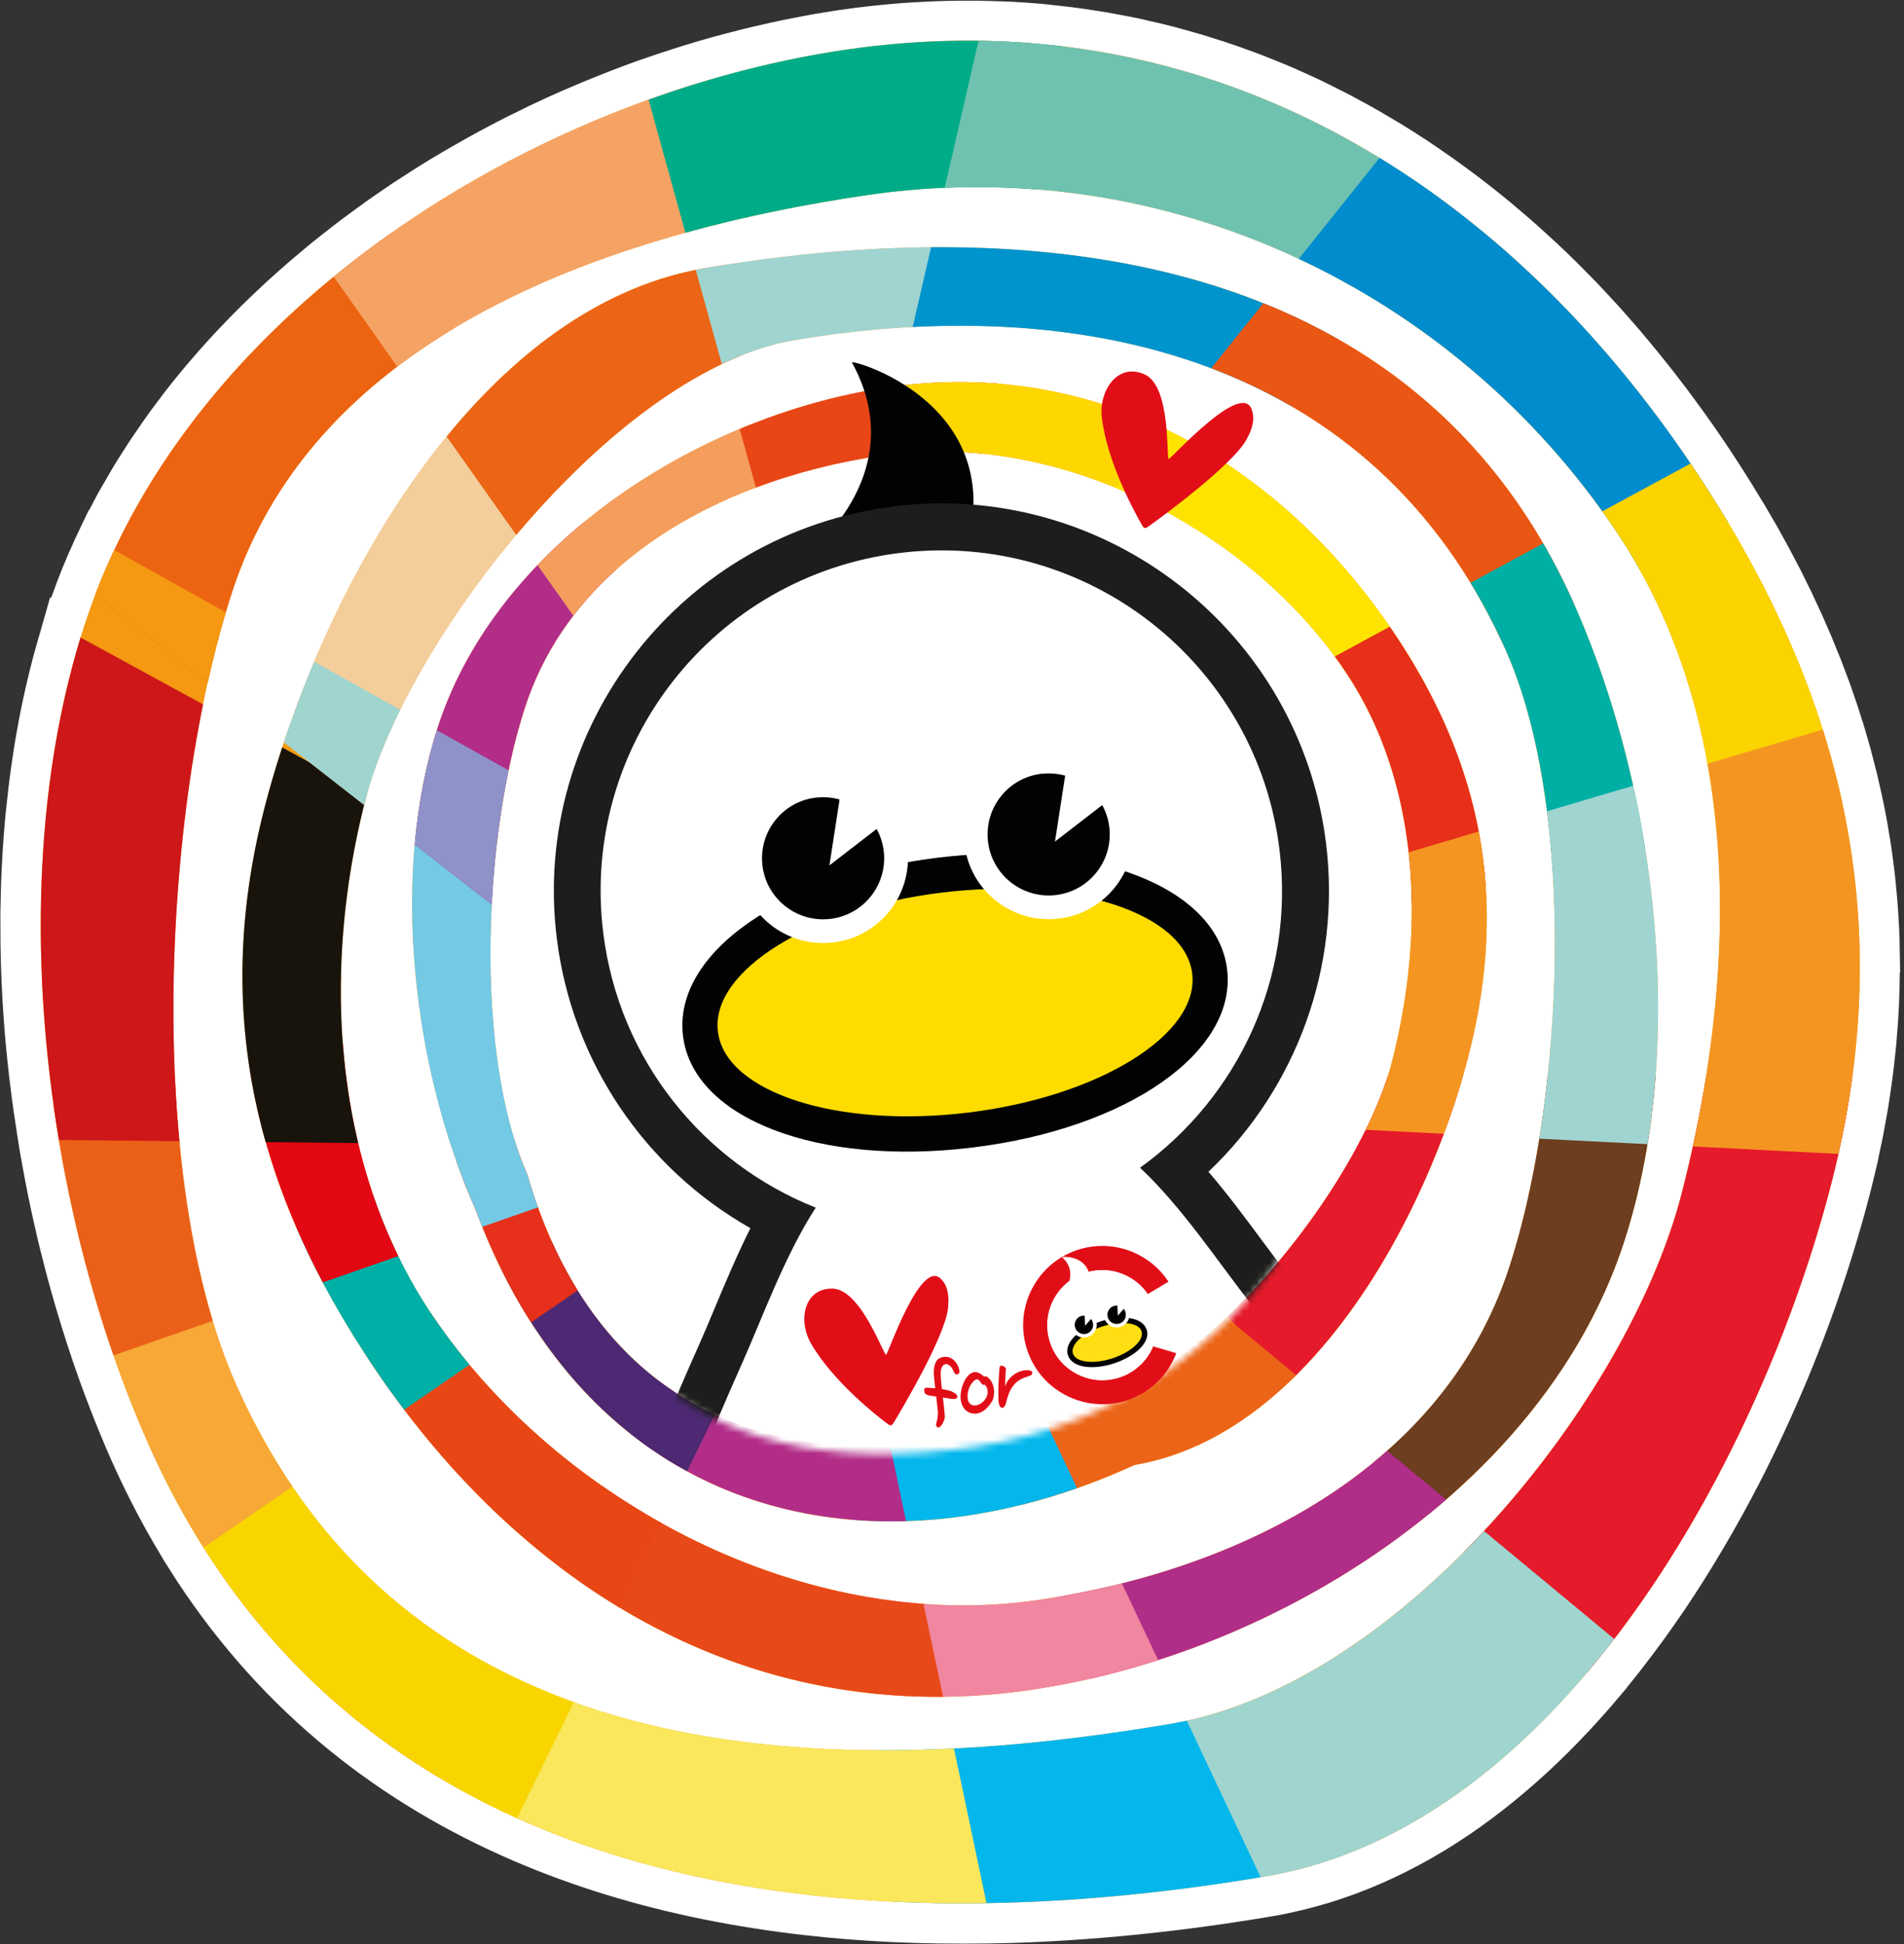
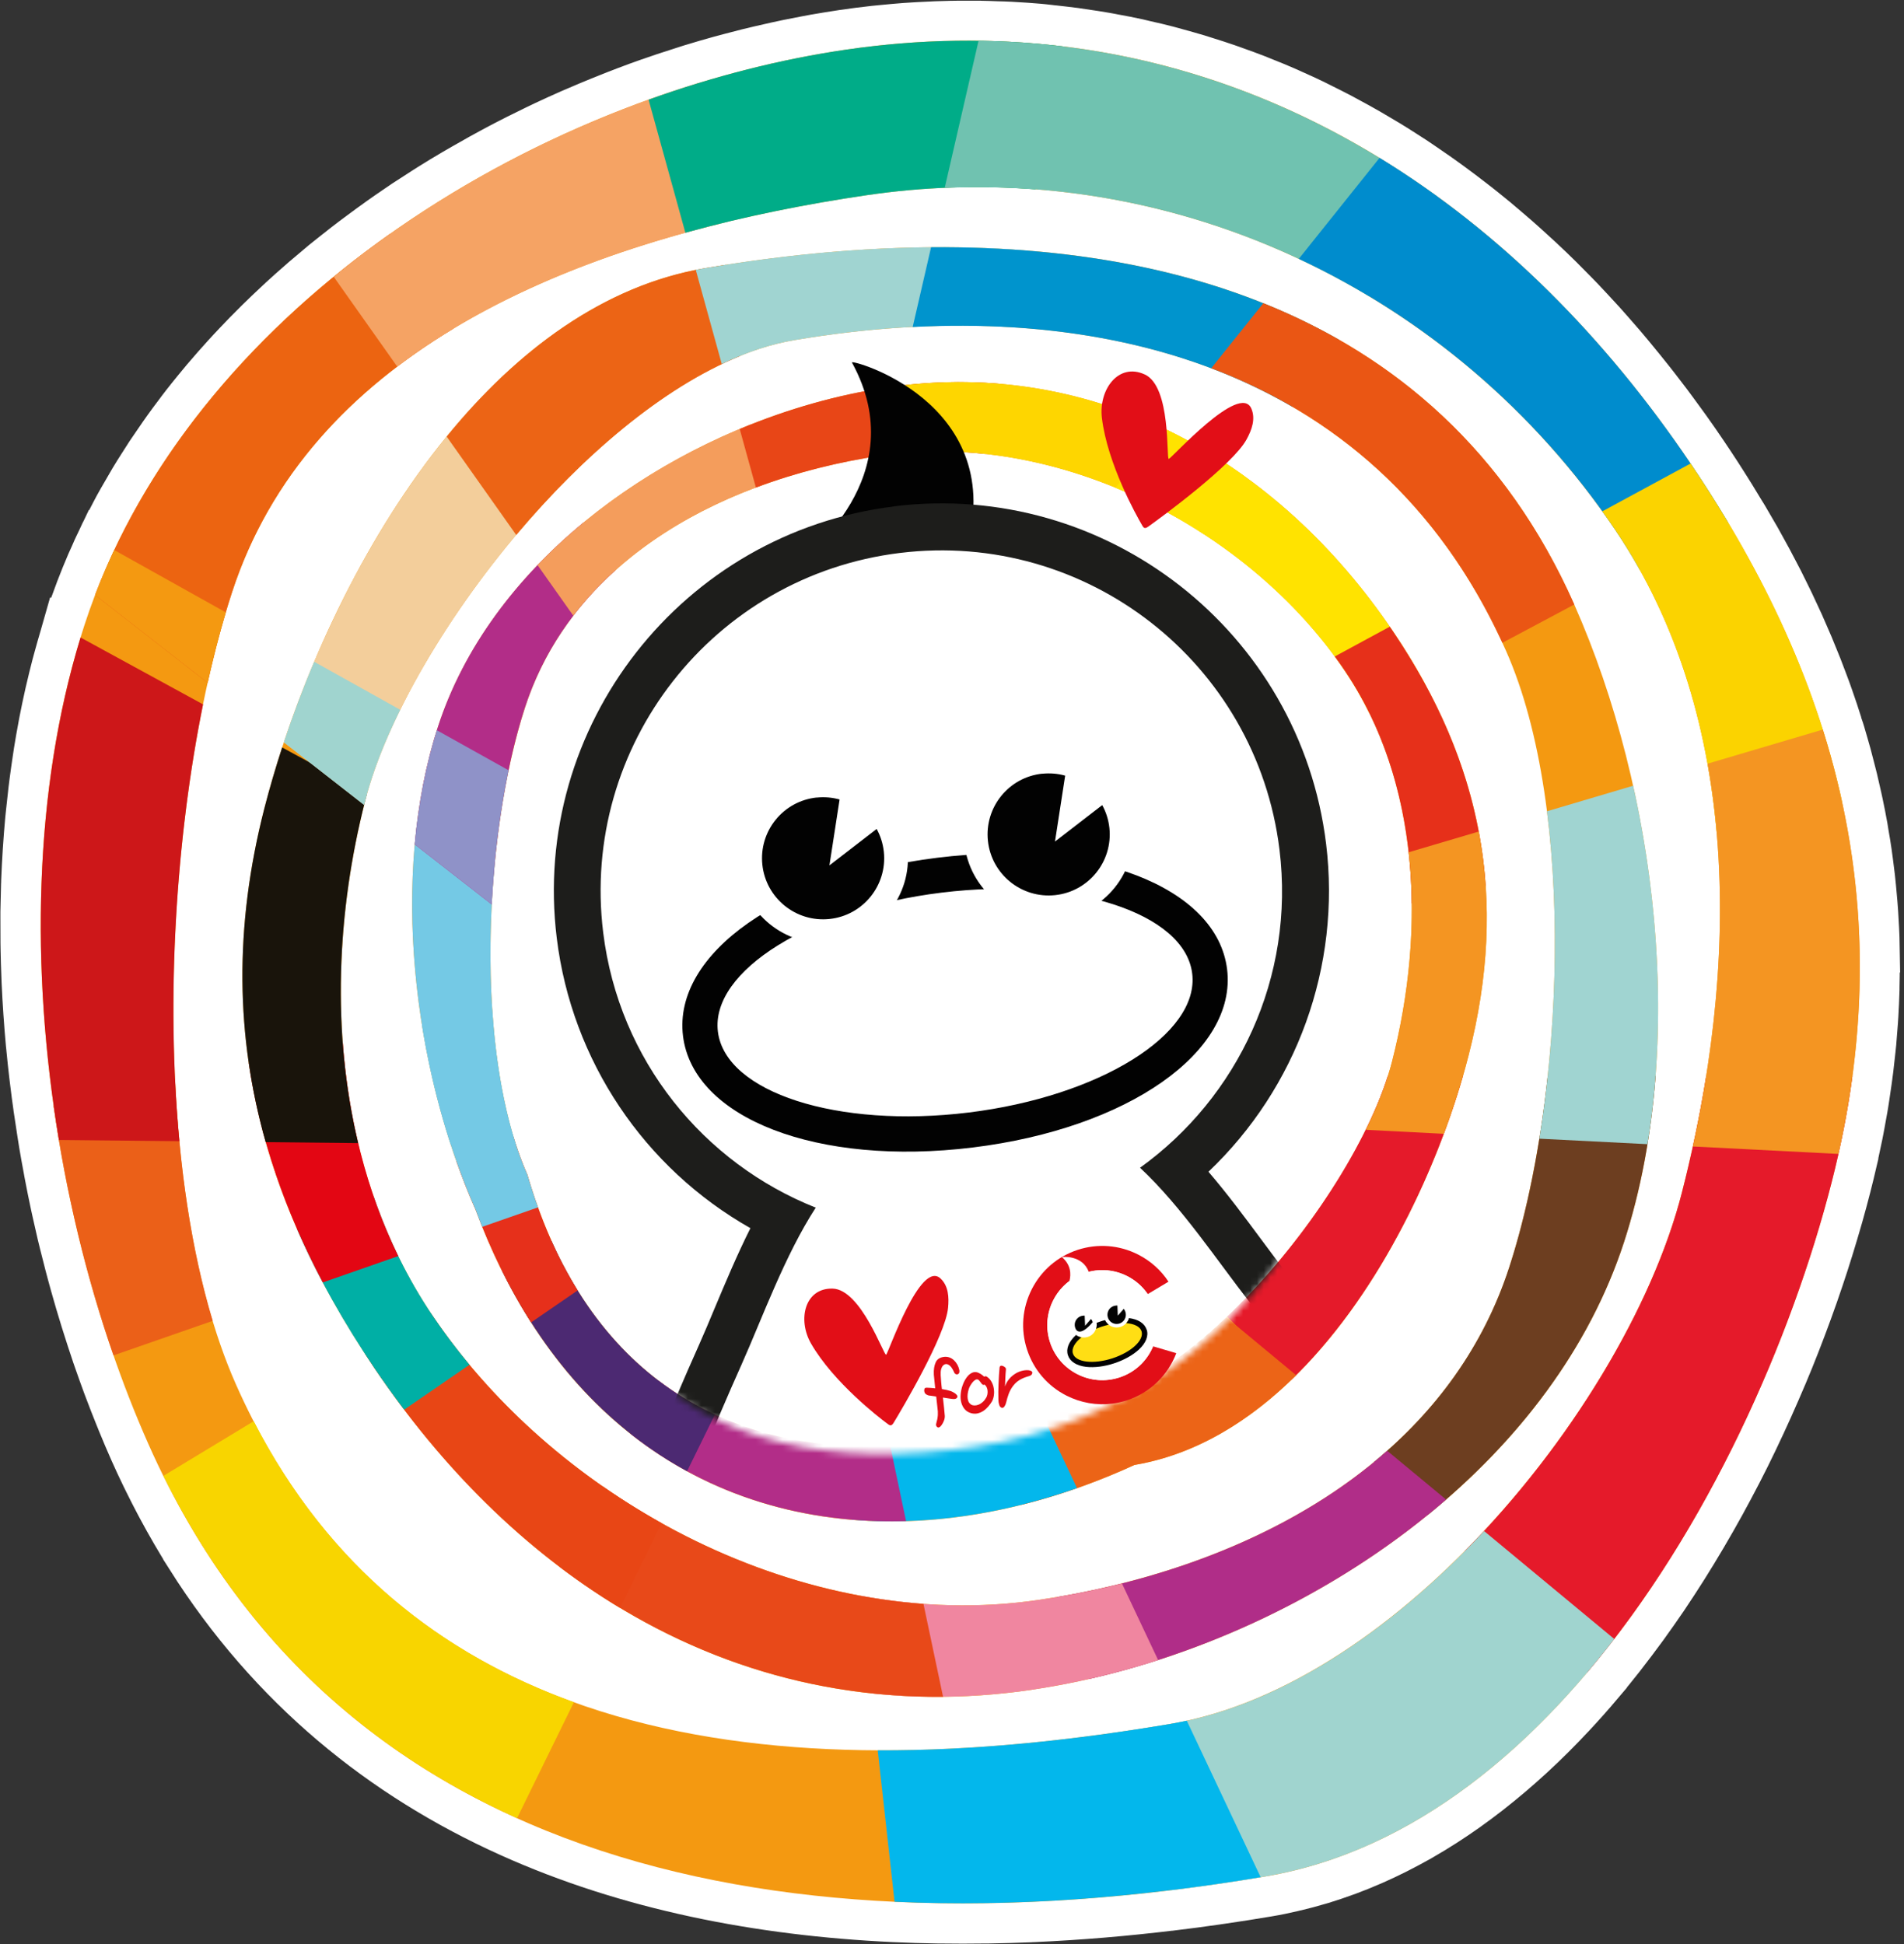
<svg xmlns="http://www.w3.org/2000/svg" width="281" height="287" viewBox="0 0 281 287" fill="none">
  <rect x="0" y="0" width="281" height="287" fill="#333333" stroke="none" />
  <path d="M274.46 141.103C274.45 140.263 274.43 139.423 274.4 138.583C274.38 138.123 274.36 137.663 274.34 137.193C274.3 136.433 274.26 135.663 274.21 134.903C274.18 134.413 274.14 133.933 274.1 133.443C274.04 132.703 273.97 131.973 273.9 131.233C273.85 130.743 273.8 130.253 273.75 129.773C273.66 129.023 273.57 128.283 273.47 127.533C273.41 127.073 273.35 126.603 273.28 126.143C273.16 125.293 273.02 124.453 272.87 123.613C272.81 123.263 272.76 122.903 272.7 122.553C272.49 121.393 272.27 120.233 272.02 119.073C271.97 118.823 271.91 118.583 271.86 118.333C271.79 117.993 271.7 117.663 271.63 117.323C271.5 116.733 271.36 116.133 271.22 115.543C271.1 115.043 270.97 114.543 270.84 114.053C270.68 113.433 270.52 112.823 270.36 112.203C270.32 112.063 270.28 111.913 270.24 111.773C270.12 111.343 269.99 110.913 269.87 110.473C269.73 109.983 269.59 109.483 269.44 108.993C269.37 108.763 269.3 108.543 269.23 108.313C269.17 108.103 269.11 107.893 269.04 107.693H269.03C268.83 107.063 268.63 106.433 268.42 105.803C268.29 105.403 268.14 105.003 268.01 104.603C267.78 103.943 267.56 103.283 267.32 102.633C267.18 102.233 267.02 101.833 266.87 101.433C266.62 100.773 266.38 100.123 266.12 99.463C265.96 99.063 265.8 98.673 265.64 98.273C265.38 97.623 265.11 96.963 264.84 96.313C264.67 95.913 264.49 95.513 264.32 95.113C264.04 94.473 263.77 93.823 263.48 93.183C263.29 92.773 263.1 92.363 262.91 91.953C262.62 91.323 262.33 90.693 262.03 90.063C261.83 89.643 261.61 89.213 261.41 88.793C261.11 88.173 260.81 87.563 260.5 86.953C260.27 86.503 260.04 86.063 259.8 85.613C259.49 85.023 259.19 84.433 258.87 83.843C258.62 83.373 258.35 82.893 258.09 82.423C257.78 81.863 257.48 81.303 257.17 80.753C256.87 80.223 256.56 79.693 256.25 79.173C255.96 78.673 255.68 78.173 255.38 77.673C255.28 77.503 255.17 77.333 255.07 77.163C255.02 77.073 254.96 76.993 254.91 76.913C254.7 76.553 254.48 76.203 254.26 75.843C254.01 75.423 253.76 75.013 253.5 74.593C253.23 74.153 252.94 73.713 252.67 73.273C252.48 72.973 252.29 72.673 252.1 72.373C252.05 72.293 252 72.223 251.95 72.143C251.81 71.933 251.68 71.723 251.55 71.513C250.89 70.493 250.21 69.463 249.52 68.443C249.52 68.443 249.51 68.423 249.5 68.413C248.66 67.163 247.8 65.933 246.93 64.713C246.63 64.293 246.32 63.883 246.02 63.463C245.44 62.673 244.87 61.873 244.28 61.093C243.91 60.603 243.54 60.123 243.17 59.643C242.64 58.943 242.1 58.253 241.56 57.573C241.16 57.063 240.75 56.563 240.35 56.063C239.82 55.413 239.29 54.763 238.76 54.123C238.34 53.623 237.92 53.113 237.49 52.613C236.95 51.993 236.41 51.373 235.87 50.753C235.44 50.263 235 49.773 234.57 49.283C234.01 48.663 233.44 48.053 232.87 47.443C232.44 46.983 232.01 46.513 231.58 46.063C230.93 45.383 230.26 44.713 229.6 44.043C229.22 43.663 228.85 43.283 228.47 42.903C227.5 41.943 226.52 41.003 225.52 40.073C225.06 39.643 224.6 39.233 224.14 38.813C223.54 38.273 222.95 37.723 222.34 37.193C221.83 36.743 221.32 36.313 220.81 35.873C220.24 35.383 219.67 34.893 219.09 34.413C218.56 33.973 218.03 33.543 217.49 33.113C216.91 32.653 216.34 32.193 215.75 31.743C215.21 31.323 214.67 30.903 214.12 30.493C213.53 30.043 212.93 29.613 212.34 29.173C212.32 29.153 212.3 29.143 212.27 29.123C212.17 29.043 212.06 28.973 211.95 28.893C211.53 28.593 211.11 28.293 210.69 27.993C210.17 27.623 209.64 27.263 209.11 26.903C208.82 26.703 208.54 26.513 208.25 26.313C207.9 26.083 207.56 25.843 207.21 25.613C206.62 25.223 206.02 24.843 205.42 24.463C205.1 24.263 204.79 24.063 204.47 23.863C204.2 23.693 203.94 23.523 203.67 23.363C203.65 23.353 203.63 23.333 203.6 23.323C202.99 22.953 202.37 22.603 201.76 22.233C201.38 22.013 201 21.783 200.62 21.563C199.7 21.033 198.77 20.523 197.84 20.023C197.46 19.813 197.08 19.603 196.7 19.403C195.76 18.913 194.81 18.433 193.86 17.963C193.47 17.773 193.09 17.573 192.7 17.383C191.74 16.923 190.78 16.483 189.81 16.053C189.42 15.873 189.03 15.693 188.63 15.523C187.65 15.103 186.67 14.693 185.68 14.303C185.28 14.143 184.89 13.973 184.49 13.823C183.5 13.433 182.49 13.073 181.48 12.713C181.08 12.573 180.68 12.413 180.28 12.283C179.26 11.933 178.24 11.603 177.21 11.283C176.81 11.153 176.41 11.023 176.01 10.903C174.97 10.593 173.92 10.303 172.87 10.013C172.47 9.903 172.07 9.783 171.67 9.683C170.61 9.403 169.53 9.153 168.45 8.913C168.05 8.823 167.66 8.723 167.27 8.633C166.18 8.393 165.07 8.183 163.97 7.983C163.58 7.913 163.2 7.823 162.81 7.763C161.68 7.563 160.55 7.393 159.41 7.233C159.03 7.183 158.66 7.113 158.29 7.063C157.8 6.993 157.31 6.943 156.82 6.883C156.29 6.813 155.76 6.763 155.23 6.703C155.08 6.683 154.92 6.663 154.77 6.653C154.42 6.613 154.07 6.573 153.71 6.533C153.47 6.513 153.23 6.493 152.99 6.463C151.95 6.373 150.9 6.303 149.85 6.243C149.6 6.223 149.34 6.203 149.09 6.193C149.07 6.193 149.06 6.193 149.04 6.193C148.37 6.153 147.69 6.143 147.01 6.123C146.26 6.093 145.5 6.063 144.74 6.053C144.64 6.053 144.53 6.053 144.43 6.043C143.83 6.043 143.22 6.043 142.62 6.043C141.83 6.043 141.05 6.043 140.25 6.063C139.58 6.073 138.9 6.103 138.22 6.123C137.38 6.153 136.54 6.193 135.7 6.243C135.06 6.283 134.42 6.323 133.78 6.363C132.83 6.433 131.88 6.523 130.93 6.613C130.39 6.663 129.85 6.713 129.3 6.773C127.8 6.943 126.29 7.123 124.77 7.353C123.44 7.553 122.1 7.773 120.76 8.003C120.3 8.083 119.83 8.173 119.37 8.263C118.49 8.433 117.61 8.603 116.72 8.783C116.18 8.893 115.64 9.013 115.09 9.133C114.27 9.313 113.45 9.503 112.63 9.693C112.07 9.823 111.52 9.953 110.96 10.093C110.11 10.303 109.26 10.523 108.41 10.753C107.9 10.893 107.39 11.023 106.88 11.163C105.58 11.523 104.27 11.903 102.97 12.303C102.97 12.303 102.94 12.303 102.92 12.313C102.69 12.383 102.46 12.463 102.23 12.533C101.12 12.883 100 13.243 98.89 13.613C98.41 13.773 97.94 13.943 97.46 14.103C96.89 14.303 96.31 14.493 95.74 14.703C95.74 14.703 95.72 14.703 95.71 14.703C95.42 14.803 95.13 14.923 94.85 15.023C94.33 15.213 93.82 15.403 93.3 15.603C92.44 15.923 91.59 16.263 90.74 16.603C90.25 16.793 89.76 16.993 89.27 17.193C88.26 17.603 87.25 18.033 86.25 18.463C85.94 18.603 85.62 18.723 85.31 18.863C84.02 19.433 82.74 20.013 81.46 20.613C81.03 20.813 80.61 21.023 80.19 21.223C79.32 21.643 78.44 22.073 77.57 22.513C77.07 22.763 76.57 23.023 76.06 23.283C75.26 23.693 74.47 24.113 73.68 24.543C73.18 24.813 72.68 25.083 72.18 25.363C71.35 25.823 70.52 26.293 69.69 26.773C69.26 27.023 68.82 27.263 68.39 27.523C67.18 28.233 65.97 28.963 64.78 29.713C64.48 29.903 64.18 30.103 63.87 30.293C62.96 30.873 62.05 31.463 61.15 32.053C60.69 32.363 60.23 32.673 59.77 32.993C59.03 33.493 58.3 34.003 57.57 34.523C57.57 34.523 57.55 34.533 57.54 34.543C57.48 34.583 57.42 34.633 57.36 34.673C56.95 34.963 56.54 35.263 56.14 35.553C55.55 35.983 54.96 36.413 54.38 36.853C54.14 37.033 53.91 37.203 53.67 37.383C53.33 37.643 52.99 37.893 52.65 38.163C52.09 38.593 51.55 39.033 51 39.463C50.69 39.713 50.38 39.953 50.07 40.203C49.81 40.413 49.54 40.623 49.27 40.843C49.26 40.843 49.25 40.863 49.24 40.873C48.81 41.223 48.39 41.593 47.96 41.953C47.49 42.343 47.02 42.733 46.56 43.133C45.89 43.713 45.23 44.293 44.57 44.883C44.1 45.303 43.63 45.733 43.16 46.163C42.53 46.743 41.9 47.343 41.28 47.933C40.81 48.383 40.34 48.833 39.88 49.293C39.28 49.883 38.69 50.483 38.1 51.083C37.63 51.563 37.17 52.043 36.72 52.523C36.15 53.123 35.59 53.723 35.04 54.333C34.58 54.833 34.13 55.343 33.68 55.853C33.15 56.463 32.62 57.073 32.09 57.693C31.64 58.223 31.21 58.753 30.77 59.293C30.27 59.913 29.77 60.523 29.28 61.153C28.85 61.703 28.43 62.263 28.01 62.833C27.54 63.453 27.07 64.083 26.62 64.713C26.2 65.293 25.8 65.883 25.4 66.463C24.96 67.093 24.53 67.723 24.1 68.363C23.7 68.973 23.32 69.583 22.93 70.193C22.53 70.823 22.12 71.463 21.74 72.103C21.36 72.743 20.99 73.383 20.62 74.033C20.26 74.663 19.88 75.293 19.53 75.943C19.16 76.623 18.82 77.303 18.46 77.993C18.14 78.623 17.8 79.243 17.49 79.873C17.27 80.323 17.07 80.783 16.86 81.233H16.84C16.58 81.773 16.34 82.323 16.1 82.883C15.91 83.313 15.71 83.733 15.52 84.173C15 85.393 14.49 86.623 14.02 87.863C13.46 89.333 12.93 90.823 12.44 92.323C12.24 92.923 12.07 93.543 11.88 94.143H11.87C11.81 94.353 11.75 94.563 11.69 94.783C11.41 95.723 11.14 96.673 10.88 97.623C10.77 98.013 10.66 98.403 10.56 98.793C10.25 99.993 9.95 101.203 9.67 102.423C9.64 102.563 9.6 102.703 9.57 102.843C9.25 104.243 8.96 105.663 8.68 107.083C8.63 107.323 8.6 107.563 8.55 107.793C8.33 108.953 8.13 110.123 7.94 111.293C7.88 111.693 7.82 112.093 7.76 112.493C7.6 113.533 7.46 114.573 7.32 115.613C7.27 116.033 7.21 116.463 7.16 116.883C7.03 117.973 6.91 119.063 6.8 120.163C6.76 120.513 6.73 120.873 6.69 121.223C6.42 124.173 6.23 127.153 6.11 130.153C6.11 130.343 6.11 130.543 6.09 130.733C6.05 132.023 6.02 133.313 6 134.603C6 134.963 6 135.333 6 135.693C6 136.843 6 137.993 6.01 139.153C6.01 139.533 6.02 139.913 6.03 140.293C6.05 141.503 6.09 142.713 6.14 143.933C6.15 144.223 6.16 144.503 6.17 144.793C6.31 147.863 6.52 150.933 6.8 153.993C6.81 154.143 6.83 154.293 6.85 154.443C6.98 155.793 7.12 157.133 7.28 158.473C7.32 158.803 7.36 159.133 7.4 159.453C7.54 160.643 7.7 161.833 7.87 163.023C7.88 163.103 7.89 163.193 7.9 163.273C7.94 163.583 8 163.883 8.04 164.183C8.17 165.103 8.32 166.033 8.46 166.953C8.55 167.493 8.63 168.043 8.72 168.583C8.91 169.723 9.12 170.853 9.33 171.983C9.39 172.293 9.44 172.613 9.5 172.923C9.78 174.383 10.07 175.843 10.38 177.283C10.45 177.603 10.52 177.923 10.59 178.243C10.84 179.373 11.1 180.513 11.36 181.633C11.46 182.073 11.57 182.503 11.68 182.943C11.93 183.973 12.19 184.993 12.46 186.013C12.57 186.443 12.68 186.863 12.8 187.293C13.09 188.383 13.4 189.463 13.71 190.543C13.8 190.863 13.89 191.193 13.99 191.513C14.25 192.383 14.51 193.253 14.78 194.123C14.83 194.283 14.88 194.433 14.93 194.593C15.4 196.083 15.87 197.563 16.37 199.023C16.37 199.033 16.37 199.053 16.38 199.063C16.47 199.323 16.56 199.583 16.65 199.833C16.68 199.923 16.71 200.003 16.74 200.093C17.15 201.263 17.56 202.423 17.99 203.583C18.1 203.873 18.21 204.163 18.32 204.453C18.76 205.623 19.21 206.773 19.67 207.913C19.82 208.273 19.96 208.643 20.11 209.003C20.68 210.393 21.26 211.783 21.87 213.143C22.43 214.403 23 215.633 23.59 216.843C23.74 217.153 23.89 217.453 24.04 217.753C24.53 218.743 25.02 219.713 25.53 220.673C25.65 220.893 25.76 221.113 25.88 221.333C27.2 223.793 28.58 226.163 30.02 228.453C30.02 228.453 30.02 228.453 30.02 228.463C41.91 247.283 57.92 260.133 76.28 268.403C93.31 276.083 112.36 279.823 132 280.743C132 280.743 132.04 280.743 132.05 280.743C134.22 280.843 136.39 280.913 138.57 280.943C138.71 280.943 138.85 280.943 138.99 280.943C141.06 280.973 143.14 280.973 145.22 280.943C145.41 280.943 145.59 280.943 145.78 280.943C147.86 280.913 149.94 280.843 152.02 280.763C152.16 280.763 152.3 280.753 152.45 280.743C159.16 280.443 165.89 279.873 172.57 279.063C172.59 279.063 172.61 279.063 172.63 279.063C174.85 278.793 177.06 278.503 179.27 278.183C179.31 278.183 179.35 278.173 179.39 278.163C179.48 278.153 179.57 278.133 179.66 278.123C179.73 278.113 179.81 278.103 179.88 278.093C182.16 277.763 184.43 277.403 186.69 277.023C187.9 276.823 189.09 276.573 190.28 276.293C190.38 276.273 190.49 276.253 190.59 276.223C191.72 275.953 192.84 275.653 193.95 275.323C194.1 275.283 194.25 275.233 194.4 275.193C195.48 274.863 196.55 274.503 197.61 274.113C197.78 274.053 197.95 273.993 198.11 273.933C199.16 273.543 200.2 273.123 201.23 272.673C201.39 272.603 201.56 272.533 201.72 272.463C202.76 272.003 203.78 271.523 204.8 271.013C204.94 270.943 205.07 270.873 205.21 270.803C206.25 270.273 207.28 269.723 208.31 269.143C208.4 269.093 208.48 269.043 208.56 268.993C210.74 267.743 212.86 266.373 214.94 264.903C214.97 264.883 215 264.863 215.02 264.843C216.04 264.123 217.04 263.363 218.04 262.593C218.11 262.533 218.19 262.483 218.26 262.423C219.23 261.663 220.18 260.883 221.13 260.083C221.22 260.003 221.31 259.933 221.4 259.853C222.34 259.053 223.26 258.233 224.18 257.393C224.27 257.313 224.35 257.233 224.44 257.153C225.36 256.303 226.27 255.433 227.17 254.533C227.23 254.473 227.3 254.403 227.36 254.343C228.28 253.423 229.19 252.493 230.08 251.533C230.1 251.513 230.13 251.483 230.15 251.463C231.52 249.993 232.86 248.493 234.17 246.943C234.17 246.943 234.17 246.933 234.18 246.923C235.26 245.643 236.32 244.343 237.36 243.013C237.44 242.913 237.51 242.823 237.58 242.723C238.56 241.463 239.52 240.193 240.47 238.893C240.55 238.783 240.63 238.673 240.72 238.553C241.69 237.203 242.65 235.843 243.59 234.463C243.61 234.433 243.63 234.403 243.65 234.373C244.61 232.953 245.54 231.513 246.46 230.063C246.51 229.983 246.56 229.903 246.61 229.823C247.48 228.443 248.33 227.043 249.16 225.633C249.23 225.513 249.3 225.393 249.38 225.263C250.22 223.843 251.03 222.403 251.83 220.963C251.86 220.903 251.9 220.843 251.93 220.783C252.75 219.283 253.56 217.773 254.34 216.263C254.38 216.193 254.41 216.123 254.45 216.053C255.2 214.603 255.92 213.143 256.62 211.683C256.68 211.553 256.75 211.413 256.81 211.283C257.5 209.833 258.18 208.383 258.83 206.933C258.87 206.843 258.91 206.753 258.95 206.663C259.63 205.143 260.3 203.613 260.94 202.093C260.97 202.033 260.99 201.973 261.02 201.913C261.64 200.443 262.23 198.983 262.8 197.523C262.86 197.373 262.91 197.233 262.97 197.083C263.52 195.663 264.06 194.253 264.57 192.843C264.61 192.723 264.66 192.603 264.7 192.483C265.24 190.993 265.77 189.503 266.26 188.023C266.27 187.983 266.29 187.943 266.3 187.903C266.79 186.453 267.25 185.023 267.69 183.593C267.73 183.453 267.78 183.313 267.82 183.173C268.24 181.813 268.64 180.463 269.02 179.133C269.06 179.003 269.09 178.883 269.13 178.753C269.53 177.323 269.92 175.913 270.27 174.523C270.6 173.253 270.9 171.983 271.19 170.723C271.22 170.603 271.24 170.483 271.27 170.363C271.27 170.363 271.27 170.353 271.27 170.343C271.34 170.033 271.4 169.723 271.47 169.413C271.65 168.573 271.83 167.743 272 166.913C272.04 166.723 272.07 166.543 272.11 166.353C272.17 166.043 272.22 165.733 272.28 165.433C272.42 164.653 272.57 163.883 272.7 163.113C272.74 162.873 272.78 162.633 272.82 162.393C272.87 162.063 272.92 161.733 272.97 161.413C273.08 160.723 273.18 160.043 273.27 159.363C273.29 159.203 273.32 159.043 273.34 158.883C273.34 158.883 273.34 158.813 273.35 158.773C273.41 158.343 273.46 157.923 273.52 157.493C273.63 156.593 273.73 155.703 273.82 154.813C273.86 154.423 273.9 154.043 273.94 153.653C274.03 152.633 274.11 151.623 274.18 150.613C274.2 150.363 274.22 150.103 274.23 149.853C274.31 148.573 274.36 147.293 274.4 146.023C274.4 145.933 274.4 145.843 274.4 145.753C274.43 144.603 274.44 143.453 274.44 142.313C274.44 141.923 274.43 141.533 274.42 141.143L274.46 141.103Z" fill="white" stroke="white" stroke-width="11.88" stroke-miterlimit="10" />
  <path fill-rule="evenodd" clip-rule="evenodd" d="M130.88 57.193C161.87 52.633 188.69 68.173 205.59 93.203C218.78 112.723 222.65 132.743 216.74 155.793C210.71 179.353 193.41 211.853 167.42 216.253C129.78 233.513 87.57 225.343 70.19 178.583C60.97 157.773 57.51 129.243 64.63 107.313C73.48 80.033 103.51 61.233 130.87 57.213M124.77 7.343C78.38 14.163 27.47 46.033 12.46 92.283C0.39 129.463 6.25 177.833 21.88 213.113C51.35 279.633 122.91 287.803 186.72 276.993C230.77 269.533 260.1 214.443 270.32 174.493C280.33 135.413 271.82 101.483 249.47 68.383C220.82 25.953 177.31 -0.387 124.77 7.343ZM127.91 28.803C89.9 34.393 46.63 49.273 34.22 87.493C23.83 119.493 21.41 174.103 34.83 204.373C59.8 260.713 119.49 263.493 172.81 254.453C206.77 248.693 240.37 206.703 248.22 176.043C256.67 143.063 257.22 106.103 238.38 78.213C214.41 42.733 172.11 22.303 127.91 28.803ZM152.29 249.423C188.39 244.113 228.01 219.313 239.69 183.323C249.08 154.383 244.52 116.743 232.36 89.293C209.42 37.523 153.74 31.173 104.08 39.583C69.8 45.393 46.98 88.263 39.02 119.343C31.23 149.753 37.85 176.163 55.25 201.923C77.55 234.943 111.41 255.443 152.3 249.433L152.29 249.423ZM153.29 236.163C182.87 231.813 213.09 216.783 222.75 187.043C230.84 162.143 232.72 119.643 222.27 96.083C202.84 52.233 158.69 43.183 117.19 50.213C90.76 54.693 60.01 94.273 53.91 118.133C47.34 143.793 49.21 172.553 63.87 194.263C82.52 221.883 118.89 241.223 153.29 236.163ZM130.12 67.233C107.7 70.533 84.79 81.923 77.48 104.463C71.35 123.333 69.92 155.543 77.84 173.403C88.92 211.493 120.46 220.923 157.48 208.173C177.51 204.773 200.82 174.783 205.44 156.693C210.42 137.243 209.58 115.443 198.47 98.993C184.34 78.063 156.19 63.403 130.12 67.233Z" fill="#F49911" />
  <path fill-rule="evenodd" clip-rule="evenodd" d="M216.13 229.003L234.23 246.903C252.1 225.803 264.41 197.623 270.33 174.503C271.69 169.183 272.71 163.973 273.39 158.833H251.81C250.88 164.643 249.67 170.413 248.22 176.053C243.91 192.913 231.8 213.203 216.13 229.003Z" fill="#E51A2A" />
  <path fill-rule="evenodd" clip-rule="evenodd" d="M202.79 215.813L210.7 223.633C223.99 212.833 234.54 199.153 239.69 183.313C242.18 175.643 243.69 167.363 244.34 158.823H228.42C227.31 169.233 225.35 179.043 222.75 187.033C218.91 198.873 211.81 208.373 202.79 215.803" fill="#6D3E20" />
  <path fill-rule="evenodd" clip-rule="evenodd" d="M215.91 158.823C211.56 173.903 202.91 191.833 190.55 203.703L181.09 194.353C192.09 183.903 201.37 169.653 204.82 158.823H215.9" fill="#E51A2A" />
  <path fill-rule="evenodd" clip-rule="evenodd" d="M163.84 255.853L172.86 279.013C177.51 278.453 182.14 277.773 186.73 276.993C207.24 273.523 224.56 259.713 238.24 241.933L219.03 226.003C205.64 240.393 189.27 251.673 172.82 254.463C169.85 254.963 166.85 255.433 163.84 255.853Z" fill="#A0D4CF" />
  <path fill-rule="evenodd" clip-rule="evenodd" d="M156.01 235.733L160.72 247.843C179.42 243.603 198.4 234.393 213.42 221.353L204.73 214.153C191.55 225.833 173.78 232.733 156 235.743" fill="#B02D88" />
  <path fill-rule="evenodd" clip-rule="evenodd" d="M191.29 202.993C184.46 209.773 176.47 214.713 167.43 216.243C161.93 218.763 156.33 220.743 150.72 222.143L146.52 211.343C150.11 210.513 153.77 209.463 157.49 208.183C165.26 206.863 173.53 201.543 181 194.463L191.3 203.003" fill="#EC6417" />
  <path fill-rule="evenodd" clip-rule="evenodd" d="M129.54 258.373L132.02 280.723C149.9 281.563 168.27 280.063 186.05 277.093L175.15 253.993C174.37 254.163 173.59 254.323 172.82 254.453C158.59 256.863 143.9 258.433 129.54 258.373Z" fill="#03B7EC" />
  <path fill-rule="evenodd" clip-rule="evenodd" d="M127 235.553L128.6 249.953C136.19 250.763 144.1 250.623 152.29 249.423C158.45 248.513 164.71 247.043 170.92 245.043L165.58 233.733C161.51 234.763 157.39 235.573 153.29 236.173C144.55 237.463 135.67 237.163 127 235.553Z" fill="#F086A0" />
  <path fill-rule="evenodd" clip-rule="evenodd" d="M158.95 219.663C147.85 223.563 136.54 225.223 125.76 224.323L124.55 213.413C133.68 213.953 143.63 212.523 154.06 209.293L158.95 219.663Z" fill="#03B7EC" />
-   <path fill-rule="evenodd" clip-rule="evenodd" d="M74.48 246.893L65.97 263.083C89.15 276.533 117.1 281.363 145.59 280.923L140.79 258.103C117.24 259.293 94.01 256.693 74.48 246.893Z" fill="#FAE75C" />
  <path fill-rule="evenodd" clip-rule="evenodd" d="M88.94 219.393L82.66 231.343C98.81 243.563 117.89 250.673 139.18 250.463L136.29 236.753C119.44 235.523 102.89 229.113 88.94 219.393Z" fill="#E84919" />
  <path fill-rule="evenodd" clip-rule="evenodd" d="M133.72 224.533C118.94 224.973 104.79 220.943 93.02 211.623L97.15 203.773C106.54 210.933 118.26 214.033 131.39 213.463L133.72 224.533Z" fill="#B22D88" />
  <path fill-rule="evenodd" clip-rule="evenodd" d="M37.44 209.793L24.12 217.853C36.34 242.573 54.7 258.643 76.31 268.383L84.7 251.263C65.25 244.243 48.57 231.373 37.45 209.793" fill="#F8D500" />
  <path fill-rule="evenodd" clip-rule="evenodd" d="M63.66 193.943L53.88 199.863C54.33 200.553 54.78 201.233 55.24 201.923C65.17 216.633 77.4 228.843 91.51 237.343L97.64 224.833C84.03 217.243 72.19 206.573 63.87 194.263L63.66 193.943Z" fill="#E84615" />
  <path fill-rule="evenodd" clip-rule="evenodd" d="M101.4 217.163C90.48 211.213 81.02 201.523 74.11 187.623L81.41 183.213C86.98 195.643 95.28 204.053 105.5 208.813L101.4 217.173" fill="#4C2972" />
-   <path fill-rule="evenodd" clip-rule="evenodd" d="M29.49 187.753L14.8 194.093C16.85 200.733 19.23 207.113 21.89 213.113C24.33 218.613 27.06 223.713 30.05 228.443L43.16 219.433C40.08 214.903 37.3 209.903 34.85 204.383C32.65 199.423 30.88 193.813 29.5 187.763" fill="#F7A836" />
  <path fill-rule="evenodd" clip-rule="evenodd" d="M55.16 176.673L43.88 181.543C46.89 188.423 50.7 195.193 55.24 201.923C56.66 204.033 58.14 206.083 59.65 208.083L69.29 201.453C67.35 199.123 65.54 196.723 63.88 194.263C60.19 188.793 57.3 182.873 55.16 176.673Z" fill="#00AFA5" />
  <path fill-rule="evenodd" clip-rule="evenodd" d="M78.38 195.203C75.26 190.313 72.5 184.783 70.19 178.563C69.17 176.263 68.22 173.873 67.35 171.403L75.77 167.773C76.37 169.773 77.06 171.663 77.83 173.413C79.73 179.933 82.23 185.613 85.25 190.483L78.38 195.203Z" fill="#E6301B" />
  <path fill-rule="evenodd" clip-rule="evenodd" d="M25.83 159.293L7.91 163.243C9.71 176.013 12.73 188.513 16.75 200.073L31.39 194.973C28.22 184.473 26.44 172.143 25.83 159.303" fill="#EB6018" />
  <path fill-rule="evenodd" clip-rule="evenodd" d="M50.58 153.833L36.72 156.893C38.35 168.033 42.07 178.763 47.64 189.303L58.78 185.413C54.02 175.643 51.39 164.863 50.58 153.833Z" fill="#E30613" />
  <path fill-rule="evenodd" clip-rule="evenodd" d="M71.17 181.093C70.83 180.263 70.51 179.423 70.19 178.563C66.56 170.363 63.82 160.973 62.27 151.253L72.64 148.963C73.24 158.143 74.89 166.763 77.83 173.403C78.32 175.063 78.84 176.663 79.4 178.223L71.17 181.093Z" fill="#74C9E5" />
  <path fill-rule="evenodd" clip-rule="evenodd" d="M29.97 103.973L11.89 94.103C4.98 116.683 4.51 143.173 8.7 168.273L26.48 168.453C24.47 147.193 26 123.543 29.97 103.963" fill="#CD1719" />
  <path fill-rule="evenodd" clip-rule="evenodd" d="M54.18 117.173L41.64 110.333C40.64 113.413 39.76 116.423 39.01 119.343C34.52 136.873 34.82 153.083 39.21 168.593L52.85 168.733C48.95 152.383 49.69 134.623 53.91 118.133L54.17 117.173" fill="#19140B" />
  <path fill-rule="evenodd" clip-rule="evenodd" d="M66.49 168.863C61.67 154.033 59.59 136.833 61.58 121.213L73.02 127.453C71.65 141.793 72.39 157.423 76.14 168.963L66.49 168.863Z" fill="#74C9E5" />
  <path fill-rule="evenodd" clip-rule="evenodd" d="M66.92 48.503L57.55 34.533C38.15 48.243 22.22 66.393 14.03 87.833L30.64 100.793C31.69 96.063 32.89 91.593 34.22 87.503C39.86 70.113 51.9 57.563 66.91 48.513" fill="#EC6411" />
  <path fill-rule="evenodd" clip-rule="evenodd" d="M82.58 71.873L72.63 57.023C58.36 71.163 47.93 91.403 41.9 109.573L53.75 118.823L53.92 118.143C57.36 104.683 68.65 86.223 82.58 71.883" fill="#F3CE9B" />
  <path fill-rule="evenodd" clip-rule="evenodd" d="M61.21 124.633C61.75 118.593 62.86 112.733 64.63 107.293C68.46 95.483 76.27 85.263 86.1 77.143L90.82 84.193C84.83 89.583 80.12 96.293 77.46 104.473C74.87 112.463 73.12 122.833 72.56 133.503L61.2 124.643" fill="#B22D88" />
  <path fill-rule="evenodd" clip-rule="evenodd" d="M33.32 90.393L16.86 81.193C15.84 83.363 14.89 85.583 14.04 87.823L30.65 100.783C31.46 97.143 32.35 93.663 33.33 90.383" fill="#F49911" />
  <path fill-rule="evenodd" clip-rule="evenodd" d="M59.07 104.773L46.37 97.683C44.68 101.683 43.19 105.673 41.89 109.573L53.74 118.823L53.91 118.143C54.95 114.063 56.72 109.523 59.06 104.783" fill="#A0D4CF" />
  <path fill-rule="evenodd" clip-rule="evenodd" d="M61.21 124.633C61.73 118.773 62.8 113.093 64.47 107.793L75.06 113.703C73.79 119.793 72.93 126.583 72.57 133.493L61.21 124.633Z" fill="#8F92C8" />
  <path fill-rule="evenodd" clip-rule="evenodd" d="M106.2 33.023L102.98 12.293C83.86 18.153 65.03 27.913 49.25 40.853L58.63 54.123C72.07 43.903 88.99 37.283 106.21 33.033" fill="#F5A364" />
  <path fill-rule="evenodd" clip-rule="evenodd" d="M109.23 52.543L107.14 39.083L104.08 39.583C89.07 42.123 76.25 51.783 65.92 64.443L76.19 78.973C85.98 67.333 97.74 57.223 109.24 52.553" fill="#EC6415" />
  <path fill-rule="evenodd" clip-rule="evenodd" d="M79.33 83.413C87.99 74.383 99.11 67.293 110.8 62.643L112.21 71.713C101.34 75.693 91.45 81.953 84.61 90.883L79.33 83.413Z" fill="#F49D5C" />
  <path fill-rule="evenodd" clip-rule="evenodd" d="M152.82 27.943L156.81 6.843C146.57 5.603 135.87 5.713 124.77 7.343C115.16 8.753 105.36 11.243 95.72 14.713L101.15 34.353C110.05 31.893 119.12 30.103 127.91 28.813C136.32 27.573 144.66 27.323 152.82 27.953" fill="#00AC88" />
  <path fill-rule="evenodd" clip-rule="evenodd" d="M148.97 48.283L151.12 36.943C135.64 35.763 119.57 36.943 104.08 39.573C103.61 39.653 103.14 39.743 102.68 39.833L106.52 53.733C110.11 52.023 113.69 50.803 117.2 50.213C127.77 48.423 138.51 47.683 148.97 48.283Z" fill="#A0D4D1" />
  <path fill-rule="evenodd" clip-rule="evenodd" d="M130.88 57.193C136.53 56.363 142.05 56.203 147.39 56.643L145.43 67.013C140.33 66.453 135.19 66.493 130.12 67.243C123.86 68.163 117.55 69.723 111.56 71.973L109.17 63.323C116.3 60.333 123.68 58.253 130.88 57.193Z" fill="#E84617" />
  <path fill-rule="evenodd" clip-rule="evenodd" d="M132.71 56.943C151.78 54.613 169.21 59.893 183.64 70.273L177.68 78.853C163.73 69.753 146.64 64.883 130.35 67.203L132.71 56.943Z" fill="#FED600" />
  <path fill-rule="evenodd" clip-rule="evenodd" d="M134.7 48.263L137.41 36.503C158.95 36.333 180.03 40.083 197.63 50.163L190.75 60.063C174.34 50.493 154.66 47.233 134.71 48.273" fill="#0094CD" />
  <path fill-rule="evenodd" clip-rule="evenodd" d="M139.43 27.713L144.42 6.013C169.79 6.353 192.65 14.823 212.26 29.103L202.08 43.753C183.57 32.633 161.94 26.743 139.43 27.713Z" fill="#70C2B0" />
  <path fill-rule="evenodd" clip-rule="evenodd" d="M191.68 38.213L203.6 23.303C221.43 34.213 236.89 49.743 249.48 68.383C251.45 71.293 253.3 74.213 255.05 77.133L242 84.083C240.88 82.083 239.69 80.133 238.39 78.213C226.61 60.763 210.38 46.963 191.68 38.203" fill="#008CCD" />
  <path fill-rule="evenodd" clip-rule="evenodd" d="M178.76 54.353L186.45 44.753C205.87 52.553 222.26 66.513 232.34 89.233L221.73 94.883C212.1 73.973 196.75 61.163 178.76 54.353Z" fill="#EA5614" />
  <path fill-rule="evenodd" clip-rule="evenodd" d="M171.68 63.203C185.15 69.583 196.73 80.083 205.58 93.193C207.32 95.773 208.9 98.353 210.32 100.963L202.12 105.333C201.05 103.153 199.84 101.033 198.46 99.003C190.6 87.363 178.4 77.663 164.64 72.003L171.67 63.213" fill="#FFE300" />
  <path fill-rule="evenodd" clip-rule="evenodd" d="M236.47 75.483L249.5 68.423C260.49 84.693 268.12 101.163 271.86 118.353L253.34 122.723C251.91 106.773 247.34 91.483 238.39 78.223C237.77 77.303 237.13 76.383 236.48 75.483" fill="#FBD300" />
-   <path fill-rule="evenodd" clip-rule="evenodd" d="M217.03 86.023L227.75 80.213C229.41 83.073 230.95 86.093 232.36 89.283C237.14 100.063 240.74 112.423 242.79 125.203L229.14 128.433C228.36 116.283 226.17 104.873 222.28 96.093C220.69 92.503 218.93 89.163 217.03 86.033" fill="#00AFA4" />
  <path fill-rule="evenodd" clip-rule="evenodd" d="M205.1 92.493L205.58 93.193C213.77 105.323 218.36 117.643 219.26 130.763L208.35 133.343C208.21 121.073 205.25 109.043 198.47 99.003C197.99 98.293 197.5 97.593 196.99 96.903L205.11 92.503" fill="#E6301A" />
  <path fill-rule="evenodd" clip-rule="evenodd" d="M252 112.733L269.02 107.693C275.26 127.463 276.32 148.073 271.33 170.333L249.84 169.233C253.91 150.603 255.3 131.023 252.01 112.733" fill="#F49522" />
  <path fill-rule="evenodd" clip-rule="evenodd" d="M228.31 119.753L241.03 115.983C244.88 133.283 245.92 151.923 243.14 168.893L227.18 168.083C229.65 152.803 230.27 135.233 228.31 119.753Z" fill="#A0D4D1" />
  <path fill-rule="evenodd" clip-rule="evenodd" d="M218.24 122.743C220.21 133.193 219.73 144.103 216.74 155.783C215.8 159.473 214.58 163.383 213.09 167.363L201.57 166.773C203.33 163.193 204.66 159.773 205.45 156.693C208.02 146.673 209.04 136.023 207.9 125.803L218.25 122.743" fill="#F49522" />
  <mask id="mask0_263_1100" style="mask-type:luminance" maskUnits="userSpaceOnUse" x="73" y="43" width="131" height="172">
    <path d="M202.79 128.643C207.63 168.073 184.56 207.443 144.11 213.533C100.62 220.073 79.4 196.763 77.73 153.843C76.76 129.033 66.07 99.643 83.49 84.483C93.94 75.383 117.15 44.853 131.94 43.033C137.71 42.323 152.98 64.423 158.51 65.053C171.53 66.543 176.05 82.743 186.15 90.413C201.08 101.753 200.34 108.573 202.8 128.643H202.79Z" fill="white" />
  </mask>
  <g mask="url(#mask0_263_1100)">
    <path fill-rule="evenodd" clip-rule="evenodd" d="M118.38 82.453C118.38 82.453 135.01 70.413 125.73 53.503C125.46 52.963 148.27 59.203 142.84 80.393C142.61 80.393 127.37 77.213 118.38 82.453Z" fill="#020202" />
    <path d="M160.11 299.363C159.61 299.423 159.1 299.483 158.6 299.533C158.1 299.603 157.6 299.673 157.09 299.733C128.12 303.283 95.09 293.223 91.03 262.733C88.18 241.313 96.95 219.323 105.4 200.393C106.17 198.663 106.96 196.783 107.78 194.833C109.74 190.153 111.91 184.973 114.53 180.253C98.22 172.313 86.93 156.633 84.71 138.473C81.1 109.063 102.09 82.203 131.5 78.593C160.91 74.983 187.77 95.973 191.38 125.383C193.61 143.533 186.45 161.453 172.57 173.103C176.18 176.983 179.47 181.413 182.44 185.423C183.78 187.233 185.05 188.933 186.25 190.473C199.02 206.753 212.84 225.923 215.26 247.493C218.69 278.063 189.08 295.813 160.11 299.363Z" fill="white" />
    <path d="M132.81 81.623C160.37 78.243 185.45 97.843 188.83 125.403C191.15 144.283 182.68 161.993 168.25 172.373C174.41 178.123 179.79 186.313 184.42 192.213C196.88 208.093 210.4 226.843 212.72 247.483C216.06 277.223 185.85 292.433 160.58 295.533C160.08 295.593 159.57 295.653 159.07 295.703C158.57 295.773 158.07 295.843 157.56 295.903C132.29 299.003 99.3 291.543 95.35 261.873C92.6 241.243 101.21 219.873 109.45 201.403C112.51 194.543 115.8 185.353 120.39 178.263C103.86 171.693 91.34 156.543 89.02 137.643C85.64 110.083 105.24 85.003 132.8 81.623M131.97 74.753C100.67 78.593 78.32 107.183 82.17 138.483C84.4 156.623 95.11 172.433 110.75 181.293C108.77 185.243 107.06 189.333 105.48 193.093C104.66 195.053 103.89 196.903 103.14 198.573C94.5 217.933 85.53 240.463 88.5 262.773C92.87 295.603 127.8 306.513 158.41 302.753C158.92 302.693 159.42 302.623 159.92 302.553C160.42 302.503 160.93 302.443 161.43 302.383C192.04 298.623 223.3 279.593 219.61 246.683C217.09 224.213 202.94 204.563 189.88 187.913C188.7 186.413 187.45 184.723 186.12 182.933C183.74 179.723 181.16 176.243 178.35 172.963C191.37 160.583 197.93 142.663 195.71 124.543C191.87 93.243 163.28 70.893 131.98 74.733L131.97 74.753Z" fill="#1D1D1B" />
-     <path d="M143.26 166.803C122.19 169.383 104.67 163.153 103.38 152.603C102.09 142.053 117.58 131.773 138.65 129.183C159.72 126.603 177.24 132.833 178.53 143.383C179.82 153.933 164.33 164.213 143.26 166.803Z" fill="#FFDC00" />
    <path d="M138.96 131.763C158.29 129.393 174.85 134.733 175.95 143.703C177.05 152.663 162.27 161.853 142.94 164.223C123.61 166.593 107.05 161.253 105.95 152.283C104.85 143.323 119.63 134.133 138.96 131.763ZM138.33 126.613C115.44 129.423 99.31 140.733 100.8 152.923C102.3 165.113 120.68 172.193 143.57 169.383C166.46 166.573 182.59 155.263 181.1 143.073C179.6 130.883 161.22 123.803 138.33 126.613Z" fill="#020202" />
    <path fill-rule="evenodd" clip-rule="evenodd" d="M153.45 110.733C160.32 110.003 166.48 114.993 167.21 121.863C167.94 128.733 162.95 134.893 156.08 135.613C149.21 136.343 143.05 131.353 142.33 124.493C141.6 117.623 146.59 111.463 153.45 110.733Z" fill="white" />
    <path fill-rule="evenodd" clip-rule="evenodd" d="M153.82 114.213C154.99 114.093 156.13 114.193 157.2 114.493L155.7 124.223L162.67 118.843C163.23 119.853 163.6 121.003 163.73 122.223C164.25 127.173 160.66 131.613 155.71 132.133C150.76 132.653 146.32 129.063 145.8 124.113C145.28 119.163 148.87 114.723 153.81 114.203L153.82 114.213Z" fill="#020202" />
    <path fill-rule="evenodd" clip-rule="evenodd" d="M120.17 114.253C127.04 113.523 133.2 118.513 133.93 125.383C134.66 132.253 129.67 138.413 122.8 139.133C115.93 139.863 109.77 134.873 109.05 128.013C108.32 121.143 113.31 114.983 120.17 114.253Z" fill="white" />
    <path fill-rule="evenodd" clip-rule="evenodd" d="M120.53 117.733C121.7 117.613 122.84 117.713 123.91 118.013L122.41 127.743L129.38 122.363C129.94 123.373 130.31 124.523 130.44 125.743C130.96 130.693 127.37 135.133 122.42 135.653C117.47 136.173 113.03 132.583 112.51 127.633C111.99 122.683 115.58 118.243 120.52 117.723L120.53 117.733Z" fill="#020202" />
  </g>
  <path d="M168.93 55.263C172.88 57.053 172.1 67.823 172.49 67.743C172.9 67.663 182.99 56.383 184.68 60.313C185.33 61.833 184.75 63.443 183.98 64.853C181.93 68.643 171.38 76.373 169.47 77.733C168.85 78.173 168.74 77.863 168.43 77.313C167.81 76.243 163.43 68.493 162.62 61.673C162.13 57.503 165.06 53.503 168.92 55.263H168.93Z" fill="#E20E17" />
  <path d="M122.88 190.213C127.08 190.313 130.46 200.193 130.78 199.973C131.11 199.743 135.82 185.873 138.82 188.733C139.98 189.833 140.07 191.493 139.92 193.043C139.53 197.193 133.07 208.073 131.89 210.013C131.51 210.633 131.29 210.403 130.8 210.033C129.84 209.323 123 204.073 119.69 198.313C117.67 194.783 118.77 190.113 122.87 190.213H122.88Z" fill="#E20E17" />
  <path d="M170.16 198.753C170.08 198.933 170 199.113 169.92 199.283C168.94 201.213 167.26 202.653 165.2 203.323C163.14 203.993 160.94 203.823 159 202.843C157.07 201.863 155.63 200.183 154.96 198.123C153.57 193.863 155.9 189.273 160.15 187.883C160.65 187.723 161.16 187.603 161.67 187.543C163.27 187.343 164.89 187.613 166.35 188.363C167.59 188.993 168.62 189.903 169.39 191.023L172.45 189.193C171.35 187.503 169.81 186.123 167.96 185.183C165.18 183.773 162.01 183.533 159.05 184.493C156.09 185.463 153.68 187.533 152.27 190.313C150.86 193.103 150.61 196.263 151.58 199.223C152.55 202.193 154.62 204.603 157.4 206.013C159.5 207.073 161.83 207.483 164.14 207.193C164.87 207.103 165.61 206.933 166.32 206.703C169.8 205.563 172.39 202.933 173.6 199.743L170.17 198.733L170.16 198.753Z" fill="#E20E17" />
  <path fill-rule="evenodd" clip-rule="evenodd" d="M170.4 193.093C169.73 191.033 168.29 189.353 166.36 188.373C164.89 187.633 163.27 187.353 161.68 187.553C161.34 187.593 161.01 187.663 160.68 187.743C159.77 185.203 156.66 185.513 156.73 185.573C158.08 186.723 158.08 188.113 157.83 189.103C155.12 191.133 153.86 194.733 154.97 198.133C155.64 200.193 157.08 201.873 159.01 202.853C160.94 203.833 163.14 204.003 165.21 203.333C167.27 202.663 168.95 201.223 169.93 199.293C170.91 197.363 171.08 195.163 170.41 193.093H170.4Z" fill="white" />
  <path d="M168.85 196.383C168.59 195.583 167.7 195.093 166.47 194.943C166.24 195.373 165.85 195.723 165.35 195.873C164.57 196.113 163.76 195.823 163.29 195.213C163.03 195.273 162.78 195.353 162.52 195.433C162.29 195.513 162.07 195.593 161.85 195.673C161.8 196.433 161.29 197.123 160.52 197.353C160.05 197.493 159.57 197.453 159.16 197.253C158.18 198.123 157.71 199.093 157.98 199.923C158.48 201.453 161.26 201.863 164.3 200.863C167.35 199.863 169.34 197.893 168.84 196.363L168.85 196.383Z" fill="#FFDE14" />
  <path fill-rule="evenodd" clip-rule="evenodd" d="M164.4 192.773C164.57 192.723 164.74 192.703 164.91 192.713L164.97 194.203L165.85 193.203C165.96 193.333 166.05 193.493 166.1 193.673C166.32 194.393 165.92 195.153 165.2 195.373C164.48 195.593 163.72 195.193 163.5 194.473C163.28 193.753 163.68 192.993 164.4 192.773Z" fill="#020202" />
  <path d="M161.77 196.143C162.05 196.023 162.35 195.913 162.65 195.813C162.98 195.703 163.3 195.623 163.62 195.543C163.4 195.363 163.22 195.133 163.09 194.863C162.86 194.923 162.63 194.983 162.41 195.063C162.22 195.123 162.03 195.193 161.84 195.263C161.89 195.563 161.86 195.863 161.77 196.133V196.143Z" fill="#020202" />
  <path d="M169.22 196.263C168.92 195.343 168 194.743 166.62 194.563C166.55 194.843 166.41 195.093 166.22 195.313C167.39 195.403 168.25 195.813 168.47 196.503C168.89 197.803 166.97 199.593 164.18 200.503C161.38 201.413 158.77 201.103 158.35 199.813C158.11 199.083 158.61 198.203 159.59 197.413C159.31 197.353 159.04 197.233 158.81 197.053C158.79 197.073 158.77 197.083 158.76 197.093C157.71 198.073 157.3 199.123 157.61 200.053C157.92 200.983 158.87 201.593 160.29 201.763C161.5 201.903 162.97 201.723 164.43 201.243C165.89 200.763 167.18 200.043 168.08 199.213C169.13 198.233 169.54 197.183 169.23 196.253L169.22 196.263Z" fill="#020202" />
-   <path fill-rule="evenodd" clip-rule="evenodd" d="M159.57 194.263C159.74 194.213 159.91 194.193 160.08 194.203L160.14 195.693L161.02 194.693C161.13 194.823 161.22 194.983 161.27 195.163C161.49 195.883 161.09 196.643 160.37 196.863C159.65 197.083 158.89 196.683 158.67 195.963C158.45 195.243 158.85 194.483 159.57 194.263Z" fill="#020202" />
+   <path fill-rule="evenodd" clip-rule="evenodd" d="M159.57 194.263C159.74 194.213 159.91 194.193 160.08 194.203L160.14 195.693L161.02 194.693C161.13 194.823 161.22 194.983 161.27 195.163C159.65 197.083 158.89 196.683 158.67 195.963C158.45 195.243 158.85 194.483 159.57 194.263Z" fill="#020202" />
  <path d="M137.17 206.013C137.03 205.993 136.87 205.933 136.7 205.833C136.53 205.733 136.43 205.553 136.4 205.313C136.4 205.193 136.4 205.083 136.45 204.983C136.49 204.883 136.61 204.833 136.8 204.843C136.98 204.843 137.18 204.853 137.39 204.873C137.6 204.893 137.81 204.913 138.02 204.933L137.82 202.923C137.78 202.173 137.88 201.553 138.1 201.083C138.32 200.613 138.75 200.343 139.39 200.283C139.65 200.263 139.9 200.293 140.14 200.383C140.38 200.473 140.59 200.603 140.78 200.783C140.97 200.963 141.14 201.173 141.28 201.423C141.42 201.673 141.52 201.943 141.58 202.233C141.6 202.363 141.6 202.483 141.58 202.573C141.57 202.673 141.52 202.743 141.44 202.803C141.32 202.883 141.2 202.903 141.09 202.853C140.98 202.803 140.9 202.743 140.87 202.683C140.8 202.533 140.73 202.383 140.65 202.233C140.57 202.083 140.48 201.933 140.39 201.813C140.29 201.693 140.19 201.583 140.07 201.503C139.95 201.423 139.82 201.363 139.67 201.353C139.6 201.353 139.51 201.353 139.41 201.403C139.31 201.453 139.2 201.523 139.11 201.643C139.02 201.763 138.94 201.933 138.89 202.143C138.83 202.363 138.82 202.643 138.83 202.993C138.85 203.283 138.87 203.603 138.9 203.953C138.93 204.303 138.96 204.663 139.01 205.043C139.49 205.113 139.93 205.213 140.32 205.343C140.53 205.423 140.72 205.523 140.9 205.643C141.08 205.763 141.21 205.903 141.3 206.063C141.3 206.183 141.29 206.273 141.23 206.333C141.18 206.393 141.11 206.443 141.03 206.473C140.95 206.503 140.86 206.513 140.76 206.513C140.66 206.513 140.57 206.503 140.48 206.493C140.28 206.463 140.07 206.433 139.85 206.403C139.63 206.373 139.4 206.333 139.16 206.293C139.22 206.833 139.28 207.343 139.33 207.833C139.38 208.313 139.42 208.723 139.44 209.043C139.44 209.223 139.42 209.393 139.36 209.573C139.3 209.753 139.22 209.923 139.14 210.083C139.01 210.313 138.88 210.493 138.73 210.613C138.58 210.733 138.45 210.753 138.32 210.653C138.22 210.573 138.17 210.473 138.15 210.383C138.14 210.283 138.15 210.163 138.2 210.013C138.25 209.843 138.29 209.663 138.33 209.493C138.36 209.313 138.39 209.153 138.4 208.993C138.41 208.843 138.42 208.703 138.41 208.583C138.41 208.463 138.41 208.373 138.41 208.333L138.17 206.143C138.01 206.123 137.85 206.103 137.69 206.073C137.53 206.043 137.36 206.023 137.19 206.003L137.17 206.013Z" fill="#E20E17" />
  <path d="M145.72 203.273C145.99 203.473 146.21 203.723 146.36 204.023C146.52 204.323 146.62 204.633 146.67 204.973C146.72 205.303 146.73 205.633 146.68 205.963C146.64 206.283 146.55 206.573 146.42 206.833C146.25 207.113 146.06 207.383 145.84 207.633C145.62 207.883 145.38 208.103 145.12 208.273C144.86 208.443 144.58 208.563 144.28 208.633C143.98 208.703 143.66 208.693 143.33 208.603C142.93 208.493 142.61 208.293 142.37 208.013C142.13 207.733 141.97 207.403 141.87 207.023C141.77 206.653 141.74 206.243 141.78 205.813C141.82 205.383 141.9 204.963 142.04 204.563C142.14 204.263 142.26 203.983 142.41 203.713C142.56 203.443 142.73 203.223 142.91 203.033C143.1 202.843 143.3 202.703 143.52 202.613C143.74 202.523 143.97 202.513 144.22 202.573C144.36 202.613 144.52 202.693 144.72 202.803C144.91 202.923 145.09 203.063 145.25 203.213C145.4 203.113 145.56 203.133 145.73 203.273H145.72ZM144.94 204.323C144.85 204.213 144.74 204.083 144.62 203.913C144.5 203.743 144.39 203.653 144.28 203.623C144.16 203.593 144.04 203.623 143.9 203.713C143.76 203.803 143.64 203.913 143.53 204.053C143.42 204.193 143.32 204.333 143.23 204.483C143.14 204.633 143.08 204.753 143.04 204.853C142.98 205.013 142.92 205.203 142.87 205.433C142.82 205.663 142.79 205.893 142.79 206.133C142.79 206.373 142.83 206.593 142.9 206.813C142.98 207.023 143.12 207.203 143.34 207.343C143.47 207.423 143.63 207.463 143.83 207.463C144.03 207.463 144.23 207.423 144.43 207.343C144.63 207.263 144.84 207.133 145.04 206.953C145.24 206.773 145.41 206.553 145.56 206.293C145.72 206.003 145.78 205.663 145.75 205.293C145.72 204.923 145.58 204.613 145.32 204.383C145.24 204.423 145.17 204.433 145.1 204.413C145.03 204.393 144.98 204.373 144.94 204.333V204.323Z" fill="#E20E17" />
  <path d="M152.03 203.073C151.83 203.133 151.63 203.203 151.41 203.273C151.2 203.343 150.98 203.433 150.76 203.543C150.54 203.653 150.32 203.793 150.11 203.953C149.9 204.123 149.7 204.333 149.5 204.593C149.23 204.963 149.01 205.353 148.86 205.773C148.71 206.193 148.59 206.603 148.49 207.023C148.45 207.223 148.37 207.413 148.25 207.593C148.13 207.773 147.99 207.843 147.85 207.803C147.66 207.753 147.53 207.603 147.46 207.353C147.39 207.103 147.35 206.883 147.35 206.673C147.33 205.843 147.33 205.033 147.37 204.233C147.4 203.433 147.45 202.643 147.52 201.863C147.55 201.713 147.61 201.623 147.7 201.603C147.79 201.583 147.89 201.593 148 201.633C148.12 201.673 148.22 201.743 148.32 201.823C148.42 201.903 148.47 202.013 148.46 202.143C148.42 202.563 148.39 203.003 148.37 203.463C148.35 203.923 148.33 204.323 148.33 204.663C148.44 204.303 148.61 203.963 148.86 203.653C149.1 203.343 149.38 203.083 149.69 202.873C150 202.653 150.34 202.493 150.71 202.383C151.08 202.273 151.44 202.233 151.79 202.263C151.94 202.283 152.06 202.313 152.16 202.363C152.25 202.413 152.32 202.473 152.34 202.533C152.37 202.603 152.36 202.693 152.31 202.803C152.26 202.923 152.17 203.003 152.02 203.073H152.03Z" fill="#E20E17" />
</svg>